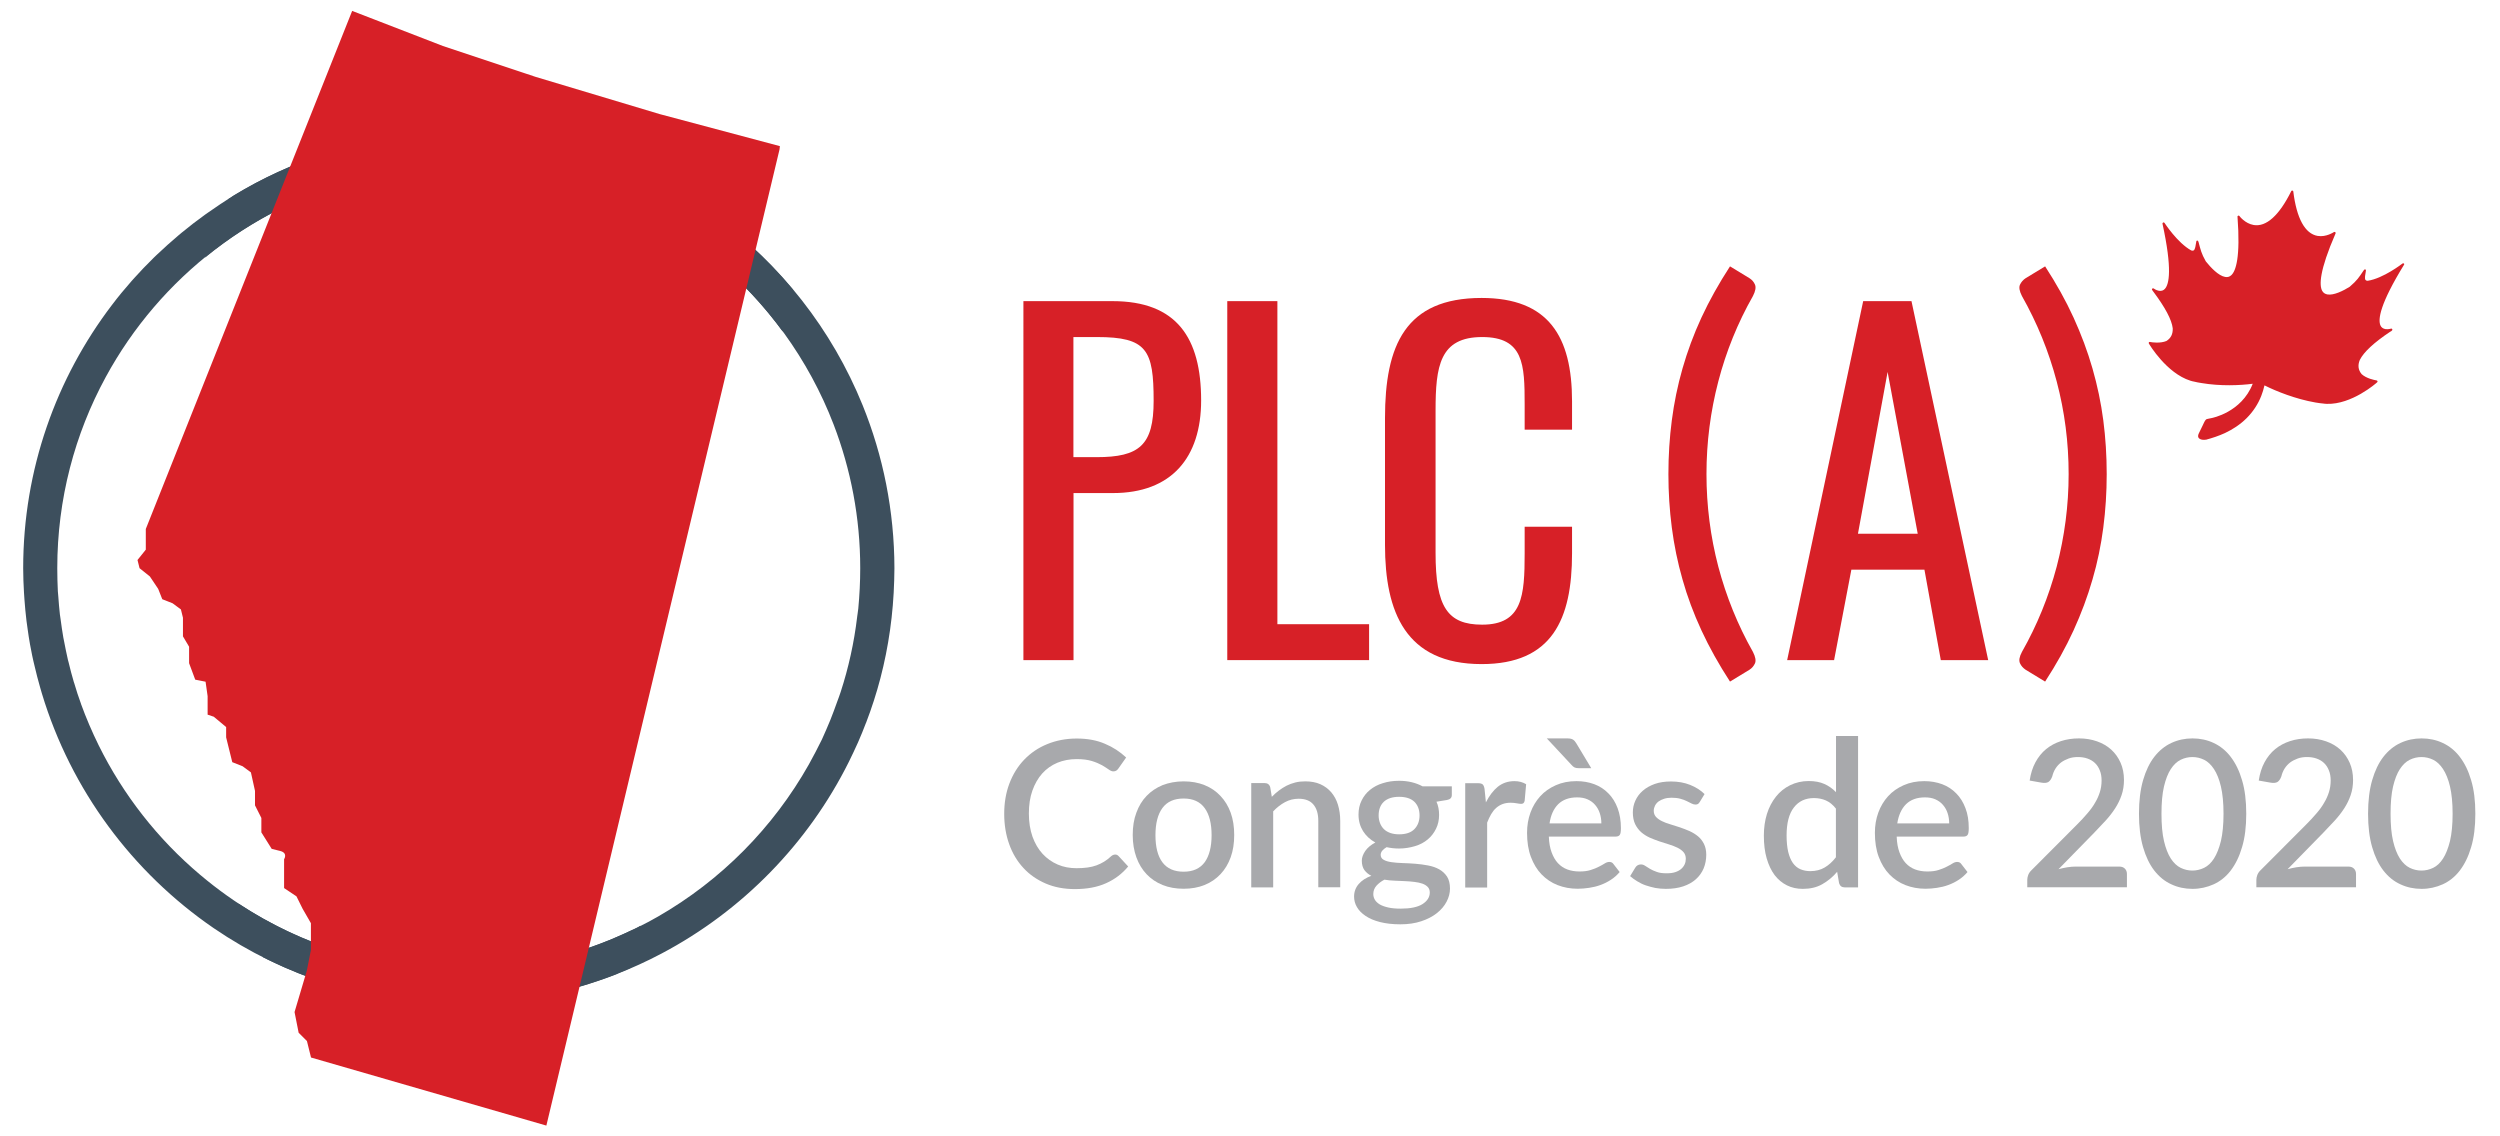
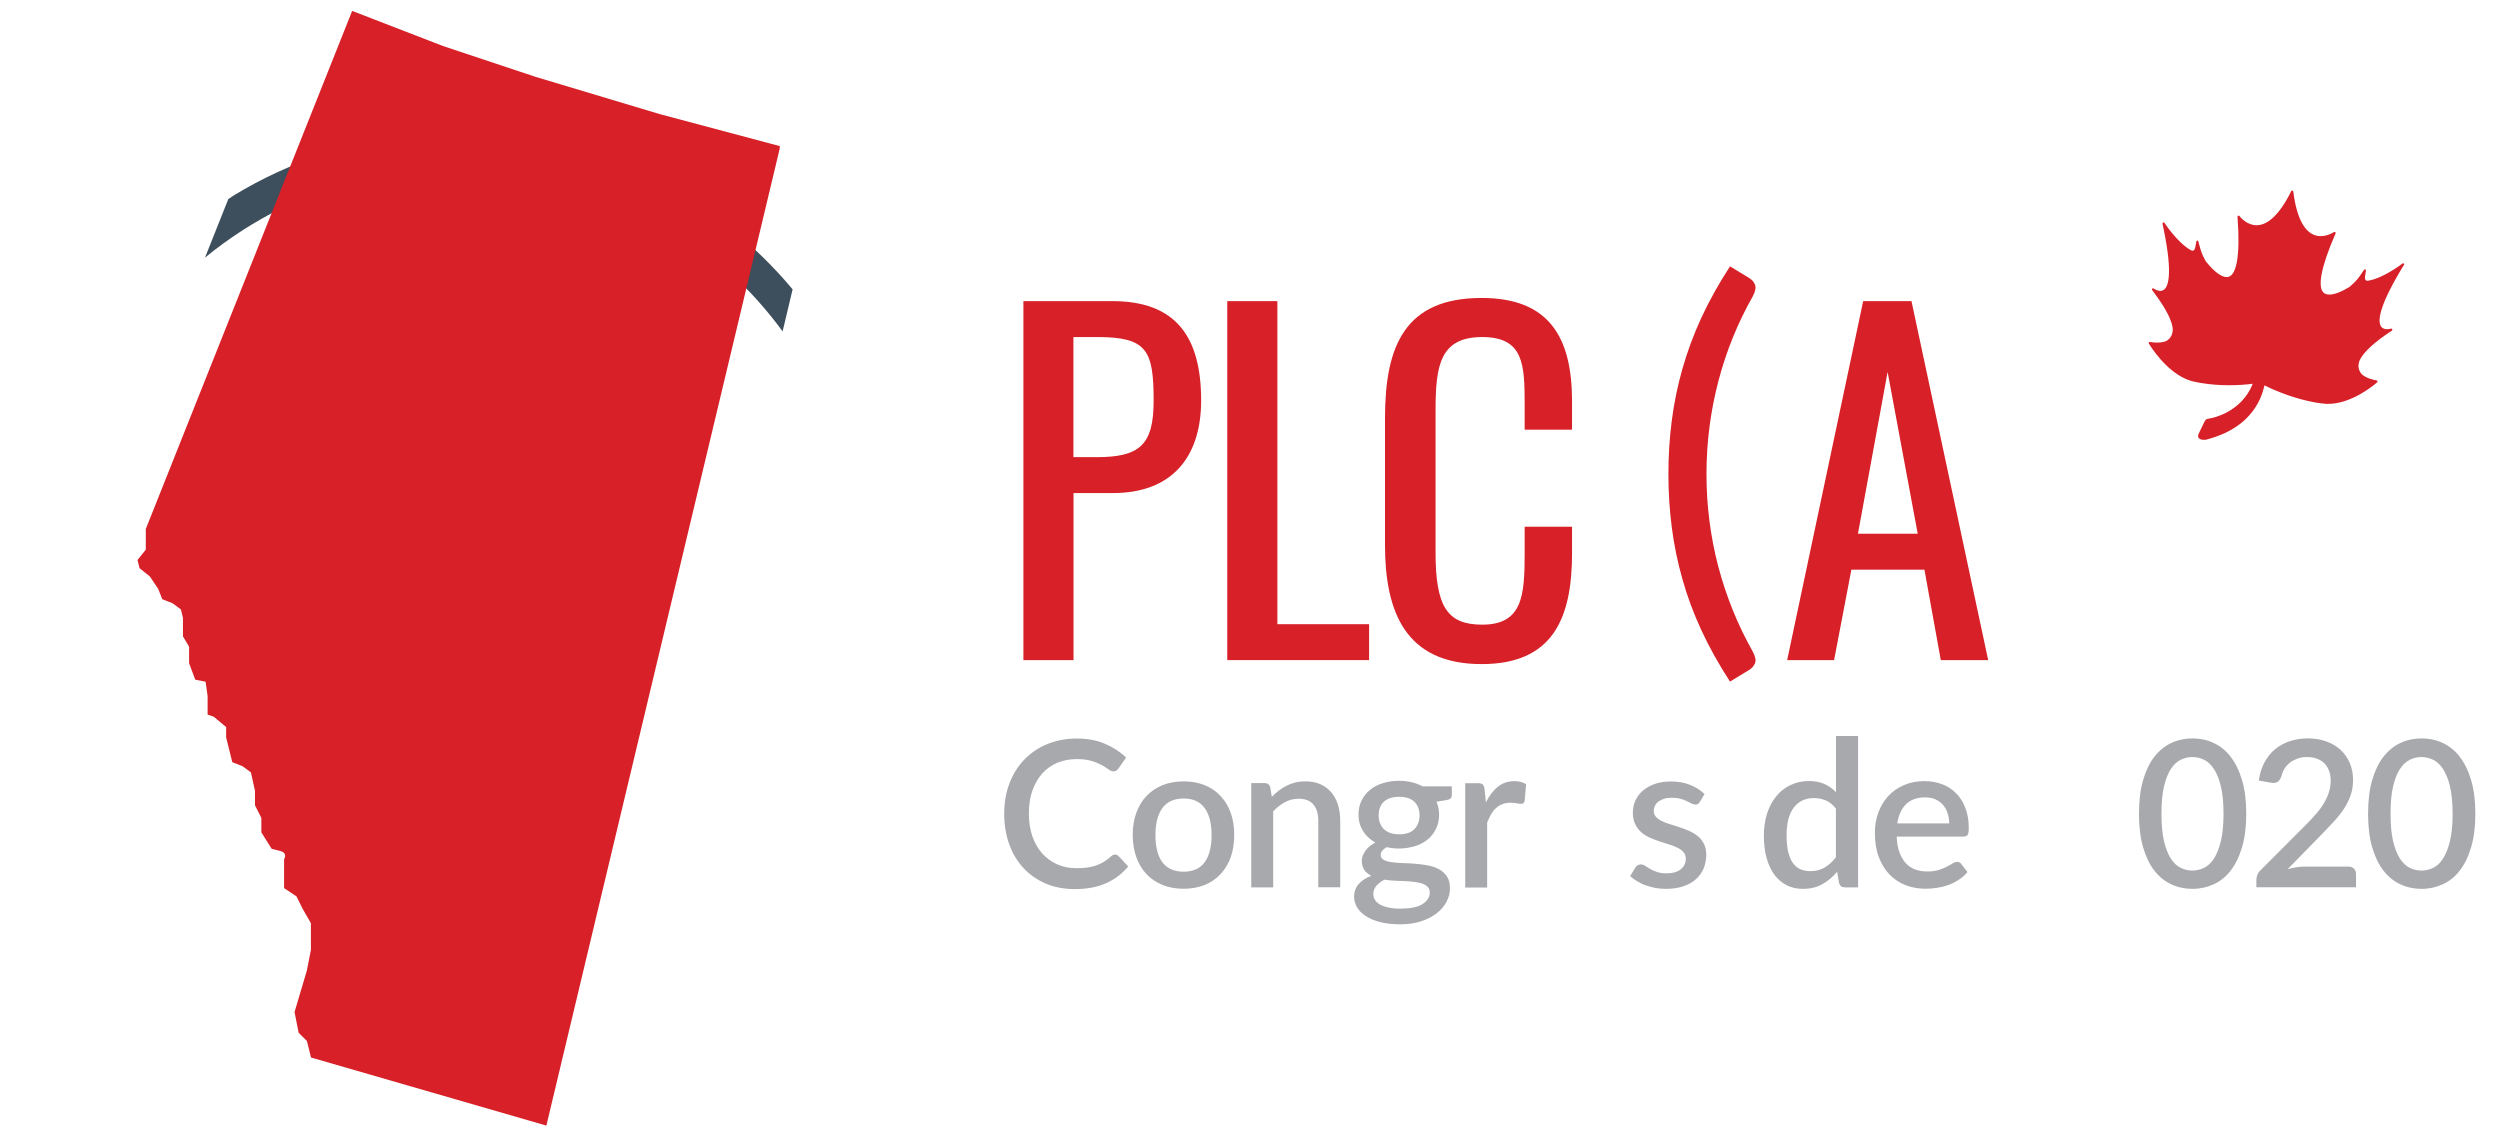
<svg xmlns="http://www.w3.org/2000/svg" version="1.1" id="Layer_1" x="0px" y="0px" viewBox="0 0 220 100" style="enable-background:new 0 0 220 100;" xml:space="preserve">
  <style type="text/css">
	.st0{fill:#D72027;}
	.st1{fill:#3D4F5D;}
	.st2{fill:#A8A9AC;}
	.st3{fill:#FFFFFF;}
</style>
  <g>
    <g>
      <g>
        <path class="st0" d="M90.06,26.5h7.84c5.66,0,7.8,3.24,7.8,8.74c0,5.03-2.61,8.15-7.76,8.15h-3.47v14.7h-4.41V26.5z M96.49,40.23     c3.78,0,5.03-1.05,5.03-4.95c0-4.48-0.58-5.62-4.99-5.62h-2.07v10.57H96.49z" />
        <path class="st0" d="M108,26.5h4.41v28.43h8.07v3.16H108V26.5z" />
        <path class="st0" d="M121.88,47.95V36.79c0-6.4,1.79-10.57,8.5-10.57c5.89,0,7.96,3.39,7.96,9.09v2.5h-4.17v-2.22     c0-3.51-0.08-5.93-3.74-5.93c-3.74,0-4.1,2.57-4.1,6.47v12.52c0,4.76,1.05,6.32,4.1,6.32c3.55,0,3.74-2.54,3.74-6.28v-2.34h4.17     v2.34c0,5.81-1.75,9.75-7.96,9.75C123.68,58.44,121.88,53.84,121.88,47.95z" />
        <path class="st0" d="M150.17,41.72c0,2.78,0.35,5.5,1.04,8.14c0.7,2.64,1.71,5.14,3.05,7.51c0.22,0.43,0.28,0.77,0.18,1     c-0.11,0.24-0.27,0.43-0.49,0.57l-1.71,1.04c-0.98-1.51-1.82-3.01-2.51-4.5s-1.25-2.99-1.67-4.49c-0.43-1.5-0.74-3.02-0.94-4.56     c-0.2-1.54-0.3-3.11-0.3-4.71c0-1.62,0.1-3.19,0.3-4.73c0.2-1.54,0.51-3.06,0.94-4.56c0.43-1.5,0.98-3,1.67-4.49     s1.53-2.99,2.51-4.5l1.71,1.04c0.22,0.14,0.39,0.33,0.49,0.57s0.04,0.57-0.18,1c-1.34,2.36-2.36,4.87-3.05,7.52     C150.52,36.22,150.17,38.93,150.17,41.72z" />
        <path class="st0" d="M163.96,26.5h4.25l6.75,31.59h-4.17l-1.44-7.96h-6.43l-1.52,7.96h-4.13L163.96,26.5z M168.76,46.97     l-2.65-14.24l-2.61,14.24H168.76z" />
-         <path class="st0" d="M182.04,41.72c0-2.79-0.35-5.5-1.05-8.15c-0.7-2.65-1.72-5.15-3.06-7.52c-0.22-0.43-0.28-0.77-0.17-1     s0.28-0.43,0.5-0.57l1.71-1.04c0.98,1.51,1.82,3.01,2.5,4.5c0.68,1.49,1.24,2.99,1.67,4.49c0.43,1.5,0.75,3.02,0.95,4.56     c0.2,1.54,0.3,3.11,0.3,4.73c0,1.6-0.1,3.17-0.3,4.71c-0.2,1.54-0.51,3.06-0.95,4.56c-0.43,1.5-0.99,3-1.67,4.49     c-0.68,1.49-1.52,2.99-2.5,4.5l-1.71-1.04c-0.22-0.15-0.39-0.33-0.5-0.57c-0.11-0.24-0.06-0.57,0.17-1     c1.34-2.36,2.36-4.87,3.06-7.51C181.68,47.21,182.04,44.5,182.04,41.72z" />
        <path class="st2" d="M98.14,75.2c0.11,0,0.21,0.04,0.3,0.14l0.84,0.91c-0.53,0.64-1.18,1.13-1.94,1.47     c-0.77,0.35-1.69,0.52-2.75,0.52c-0.95,0-1.8-0.16-2.57-0.49c-0.76-0.33-1.42-0.78-1.96-1.37c-0.54-0.58-0.96-1.28-1.25-2.09     c-0.29-0.81-0.44-1.7-0.44-2.67c0-0.97,0.15-1.86,0.46-2.68c0.31-0.81,0.74-1.51,1.31-2.1c0.56-0.58,1.23-1.04,2.02-1.36     c0.78-0.32,1.65-0.49,2.59-0.49c0.94,0,1.76,0.15,2.48,0.46c0.72,0.3,1.34,0.71,1.87,1.21l-0.69,0.98     c-0.05,0.07-0.1,0.12-0.17,0.17c-0.07,0.05-0.16,0.07-0.27,0.07c-0.12,0-0.26-0.06-0.41-0.17s-0.35-0.23-0.58-0.37     c-0.24-0.13-0.53-0.26-0.89-0.37c-0.36-0.11-0.8-0.17-1.34-0.17c-0.62,0-1.19,0.11-1.7,0.32c-0.52,0.22-0.96,0.53-1.33,0.94     c-0.37,0.41-0.66,0.92-0.87,1.51c-0.21,0.59-0.31,1.27-0.31,2.02c0,0.76,0.11,1.44,0.32,2.04c0.22,0.6,0.51,1.1,0.89,1.51     s0.82,0.72,1.33,0.94c0.51,0.22,1.06,0.32,1.65,0.32c0.36,0,0.68-0.02,0.97-0.06c0.28-0.04,0.55-0.1,0.79-0.19     c0.24-0.09,0.47-0.2,0.68-0.33s0.42-0.29,0.63-0.49C97.9,75.25,98.02,75.2,98.14,75.2z" />
        <path class="st2" d="M104.16,68.76c0.68,0,1.29,0.11,1.84,0.33c0.55,0.22,1.02,0.54,1.4,0.95c0.39,0.41,0.69,0.9,0.9,1.48     s0.31,1.24,0.31,1.96c0,0.73-0.1,1.38-0.31,1.96c-0.21,0.58-0.51,1.08-0.9,1.49c-0.39,0.41-0.85,0.73-1.4,0.95     c-0.55,0.22-1.16,0.33-1.84,0.33c-0.68,0-1.3-0.11-1.85-0.33c-0.55-0.22-1.02-0.54-1.41-0.95c-0.39-0.41-0.69-0.91-0.9-1.49     c-0.21-0.58-0.32-1.24-0.32-1.96c0-0.73,0.1-1.38,0.32-1.96c0.21-0.58,0.51-1.08,0.9-1.48c0.39-0.41,0.86-0.72,1.41-0.95     C102.86,68.88,103.48,68.76,104.16,68.76z M104.16,76.71c0.83,0,1.44-0.28,1.85-0.83c0.4-0.55,0.61-1.35,0.61-2.38     c0-1.03-0.2-1.83-0.61-2.39c-0.41-0.56-1.02-0.84-1.85-0.84c-0.84,0-1.46,0.28-1.87,0.84c-0.41,0.56-0.61,1.36-0.61,2.39     c0,1.03,0.2,1.83,0.61,2.38C102.7,76.43,103.32,76.71,104.16,76.71z" />
        <path class="st2" d="M111.92,70.12c0.2-0.2,0.4-0.39,0.62-0.55s0.44-0.31,0.68-0.43c0.24-0.12,0.49-0.21,0.76-0.28     c0.27-0.07,0.56-0.1,0.88-0.1c0.5,0,0.95,0.08,1.33,0.25c0.38,0.17,0.7,0.41,0.96,0.71c0.26,0.31,0.46,0.67,0.59,1.1     c0.13,0.43,0.2,0.9,0.2,1.42v5.84h-1.93v-5.84c0-0.62-0.14-1.1-0.43-1.44c-0.28-0.34-0.72-0.51-1.3-0.51     c-0.43,0-0.83,0.1-1.2,0.3c-0.37,0.2-0.72,0.47-1.04,0.81v6.69h-1.93v-9.18h1.17c0.26,0,0.43,0.12,0.5,0.37L111.92,70.12z" />
        <path class="st2" d="M127.76,69.24v0.72c0,0.24-0.14,0.39-0.43,0.44l-0.92,0.15c0.16,0.35,0.23,0.74,0.23,1.16     c0,0.45-0.09,0.86-0.27,1.22c-0.18,0.37-0.42,0.68-0.73,0.94s-0.68,0.46-1.12,0.59s-0.9,0.21-1.4,0.21     c-0.19,0-0.38-0.01-0.56-0.03c-0.18-0.02-0.36-0.05-0.54-0.09c-0.17,0.1-0.3,0.21-0.39,0.32c-0.08,0.11-0.13,0.23-0.13,0.35     c0,0.2,0.09,0.35,0.26,0.44c0.17,0.1,0.4,0.17,0.69,0.21s0.61,0.07,0.98,0.08c0.37,0.01,0.74,0.03,1.12,0.06     c0.38,0.03,0.75,0.08,1.12,0.15c0.37,0.07,0.69,0.18,0.98,0.34c0.28,0.16,0.51,0.37,0.69,0.64c0.17,0.27,0.26,0.62,0.26,1.05     c0,0.4-0.1,0.78-0.3,1.16c-0.2,0.38-0.48,0.71-0.86,1.01s-0.83,0.53-1.37,0.71s-1.15,0.27-1.84,0.27c-0.68,0-1.28-0.07-1.79-0.2     c-0.51-0.13-0.93-0.31-1.27-0.54s-0.59-0.48-0.76-0.78c-0.17-0.29-0.25-0.6-0.25-0.92c0-0.43,0.14-0.8,0.41-1.11     c0.27-0.31,0.64-0.55,1.11-0.72c-0.25-0.12-0.45-0.29-0.61-0.5c-0.15-0.21-0.23-0.49-0.23-0.83c0-0.27,0.1-0.55,0.3-0.85     c0.2-0.29,0.5-0.54,0.89-0.75c-0.46-0.25-0.82-0.59-1.08-1c-0.26-0.42-0.4-0.9-0.4-1.46c0-0.46,0.09-0.87,0.27-1.23     c0.18-0.37,0.42-0.68,0.74-0.94s0.69-0.46,1.13-0.59c0.44-0.14,0.91-0.21,1.43-0.21c0.79,0,1.48,0.17,2.07,0.49H127.76z      M125.82,78.54c0-0.2-0.06-0.37-0.18-0.49c-0.12-0.12-0.27-0.22-0.47-0.29c-0.2-0.07-0.43-0.12-0.69-0.15     c-0.26-0.03-0.54-0.06-0.84-0.07c-0.3-0.01-0.6-0.03-0.91-0.04c-0.31-0.01-0.61-0.04-0.9-0.09c-0.29,0.15-0.52,0.33-0.71,0.54     c-0.18,0.21-0.27,0.45-0.27,0.73c0,0.18,0.05,0.35,0.14,0.5c0.09,0.16,0.24,0.29,0.43,0.41c0.19,0.11,0.44,0.2,0.75,0.27     c0.3,0.07,0.67,0.1,1.09,0.1c0.85,0,1.49-0.13,1.92-0.4C125.6,79.29,125.82,78.95,125.82,78.54z M123.12,73.42     c0.6,0,1.05-0.15,1.35-0.46c0.3-0.31,0.45-0.71,0.45-1.2c0-0.5-0.15-0.9-0.45-1.2c-0.3-0.29-0.75-0.44-1.35-0.44     c-0.59,0-1.04,0.15-1.35,0.44c-0.3,0.29-0.45,0.69-0.45,1.2c0,0.24,0.04,0.46,0.12,0.67s0.19,0.38,0.34,0.53     c0.15,0.15,0.34,0.26,0.56,0.34C122.57,73.38,122.83,73.42,123.12,73.42z" />
        <path class="st2" d="M130.76,70.61c0.29-0.58,0.64-1.04,1.04-1.37c0.41-0.33,0.9-0.5,1.47-0.5c0.2,0,0.38,0.02,0.56,0.07     c0.17,0.05,0.33,0.11,0.47,0.2l-0.13,1.46c-0.02,0.1-0.06,0.17-0.11,0.21s-0.12,0.06-0.2,0.06c-0.09,0-0.22-0.02-0.39-0.05     c-0.17-0.03-0.35-0.05-0.53-0.05c-0.27,0-0.51,0.04-0.72,0.12s-0.39,0.19-0.56,0.34s-0.31,0.33-0.44,0.55s-0.24,0.46-0.35,0.74     v5.71h-1.93v-9.18h1.12c0.2,0,0.34,0.04,0.42,0.11c0.08,0.08,0.13,0.21,0.16,0.39L130.76,70.61z" />
-         <path class="st2" d="M136.3,73.65c0.02,0.52,0.1,0.97,0.24,1.35c0.14,0.38,0.32,0.7,0.55,0.95s0.51,0.44,0.83,0.56     c0.32,0.12,0.68,0.18,1.08,0.18c0.38,0,0.7-0.04,0.98-0.13c0.28-0.09,0.52-0.18,0.72-0.29c0.2-0.1,0.38-0.2,0.52-0.29     s0.28-0.13,0.4-0.13c0.16,0,0.28,0.06,0.36,0.18l0.55,0.71c-0.23,0.27-0.49,0.5-0.77,0.68c-0.29,0.19-0.59,0.34-0.92,0.46     c-0.32,0.12-0.66,0.2-1,0.25c-0.34,0.05-0.68,0.08-1,0.08c-0.64,0-1.23-0.11-1.77-0.32s-1.01-0.53-1.41-0.94     s-0.71-0.93-0.94-1.54s-0.34-1.32-0.34-2.12c0-0.64,0.1-1.23,0.3-1.78c0.2-0.55,0.49-1.03,0.86-1.44s0.83-0.73,1.37-0.97     c0.54-0.24,1.14-0.36,1.82-0.36c0.56,0,1.09,0.09,1.57,0.27c0.48,0.18,0.89,0.45,1.24,0.81c0.35,0.35,0.62,0.79,0.81,1.3     c0.19,0.51,0.29,1.1,0.29,1.75c0,0.3-0.03,0.5-0.1,0.6c-0.07,0.1-0.19,0.15-0.36,0.15H136.3z M137.94,64.98     c0.22,0,0.39,0.04,0.49,0.11c0.11,0.07,0.2,0.18,0.29,0.33l1.31,2.18h-1.1c-0.15,0-0.27-0.02-0.36-0.06     c-0.09-0.04-0.19-0.12-0.28-0.23l-2.17-2.33H137.94z M140.92,72.46c0-0.32-0.05-0.63-0.14-0.9c-0.09-0.28-0.23-0.52-0.41-0.73     c-0.18-0.21-0.4-0.37-0.67-0.49c-0.27-0.12-0.57-0.17-0.92-0.17c-0.7,0-1.25,0.2-1.66,0.6c-0.4,0.4-0.66,0.97-0.76,1.69H140.92z" />
        <path class="st2" d="M149.58,70.57c-0.05,0.08-0.1,0.14-0.16,0.18s-0.14,0.05-0.23,0.05c-0.1,0-0.21-0.03-0.33-0.09     c-0.12-0.06-0.26-0.13-0.42-0.21s-0.35-0.15-0.57-0.21c-0.22-0.06-0.48-0.09-0.77-0.09c-0.24,0-0.46,0.03-0.65,0.09     s-0.36,0.14-0.5,0.24c-0.13,0.1-0.24,0.23-0.31,0.37c-0.07,0.14-0.11,0.29-0.11,0.45c0,0.22,0.07,0.4,0.2,0.54     c0.13,0.14,0.31,0.27,0.52,0.37c0.22,0.11,0.46,0.2,0.74,0.28s0.56,0.17,0.85,0.27c0.29,0.1,0.57,0.21,0.85,0.33     c0.28,0.13,0.52,0.28,0.74,0.46c0.22,0.18,0.39,0.41,0.52,0.67s0.2,0.58,0.2,0.95c0,0.43-0.08,0.83-0.23,1.2     c-0.16,0.37-0.38,0.68-0.68,0.95c-0.3,0.27-0.67,0.48-1.12,0.63c-0.45,0.15-0.96,0.22-1.53,0.22c-0.32,0-0.63-0.03-0.92-0.08     c-0.3-0.06-0.58-0.14-0.85-0.23s-0.52-0.22-0.75-0.36s-0.44-0.29-0.62-0.45l0.45-0.74c0.05-0.09,0.12-0.16,0.2-0.21     s0.18-0.08,0.3-0.08c0.13,0,0.25,0.04,0.37,0.12s0.27,0.17,0.43,0.27s0.36,0.18,0.6,0.27s0.52,0.12,0.87,0.12     c0.29,0,0.54-0.03,0.75-0.1c0.21-0.07,0.38-0.16,0.52-0.28c0.14-0.12,0.24-0.26,0.31-0.41c0.07-0.15,0.1-0.32,0.1-0.49     c0-0.23-0.07-0.43-0.2-0.58c-0.13-0.15-0.31-0.28-0.53-0.39c-0.22-0.11-0.47-0.2-0.75-0.29c-0.28-0.08-0.56-0.17-0.85-0.27     c-0.29-0.1-0.57-0.21-0.85-0.33c-0.28-0.13-0.53-0.29-0.75-0.48c-0.22-0.2-0.39-0.43-0.53-0.71c-0.13-0.28-0.2-0.62-0.2-1.02     c0-0.37,0.07-0.71,0.22-1.04c0.15-0.33,0.36-0.62,0.65-0.87c0.28-0.25,0.64-0.45,1.05-0.6c0.42-0.15,0.9-0.22,1.44-0.22     c0.62,0,1.18,0.1,1.68,0.3c0.5,0.2,0.93,0.47,1.27,0.81L149.58,70.57z" />
        <path class="st2" d="M163.51,64.77v13.32h-1.17c-0.26,0-0.42-0.12-0.5-0.37l-0.17-1c-0.38,0.45-0.82,0.81-1.31,1.09     c-0.49,0.28-1.06,0.41-1.71,0.41c-0.52,0-0.98-0.1-1.4-0.31s-0.78-0.51-1.08-0.9c-0.3-0.4-0.53-0.89-0.7-1.47     s-0.25-1.26-0.25-2.01c0-0.68,0.09-1.32,0.27-1.9c0.18-0.58,0.45-1.09,0.79-1.52s0.76-0.77,1.25-1.01     c0.49-0.24,1.04-0.37,1.64-0.37c0.54,0,1,0.09,1.38,0.26c0.38,0.17,0.72,0.41,1.02,0.72v-4.94H163.51z M161.57,71.17     c-0.27-0.35-0.57-0.59-0.89-0.73c-0.32-0.14-0.68-0.21-1.05-0.21c-0.76,0-1.35,0.28-1.77,0.83c-0.43,0.55-0.64,1.38-0.64,2.46     c0,0.56,0.05,1.05,0.14,1.44c0.1,0.4,0.23,0.72,0.41,0.98c0.18,0.25,0.4,0.44,0.66,0.55c0.26,0.11,0.55,0.17,0.87,0.17     c0.49,0,0.92-0.11,1.27-0.32c0.36-0.21,0.69-0.51,0.99-0.9V71.17z" />
        <path class="st2" d="M166.91,73.65c0.02,0.52,0.1,0.97,0.24,1.35c0.14,0.38,0.32,0.7,0.55,0.95c0.23,0.25,0.51,0.44,0.83,0.56     c0.32,0.12,0.68,0.18,1.08,0.18c0.38,0,0.71-0.04,0.98-0.13c0.28-0.09,0.52-0.18,0.72-0.29c0.2-0.1,0.38-0.2,0.52-0.29     c0.14-0.09,0.28-0.13,0.4-0.13c0.16,0,0.28,0.06,0.36,0.18l0.55,0.71c-0.23,0.27-0.49,0.5-0.77,0.68     c-0.29,0.19-0.59,0.34-0.92,0.46c-0.32,0.12-0.66,0.2-1,0.25c-0.34,0.05-0.67,0.08-1,0.08c-0.64,0-1.23-0.11-1.77-0.32     s-1.01-0.53-1.41-0.94s-0.71-0.93-0.94-1.54c-0.23-0.61-0.34-1.32-0.34-2.12c0-0.64,0.1-1.23,0.3-1.78     c0.2-0.55,0.49-1.03,0.86-1.44s0.83-0.73,1.37-0.97s1.14-0.36,1.82-0.36c0.56,0,1.08,0.09,1.57,0.27     c0.48,0.18,0.89,0.45,1.24,0.81c0.35,0.35,0.62,0.79,0.81,1.3c0.2,0.51,0.29,1.1,0.29,1.75c0,0.3-0.03,0.5-0.1,0.6     c-0.07,0.1-0.19,0.15-0.36,0.15H166.91z M171.53,72.46c0-0.32-0.05-0.63-0.14-0.9c-0.09-0.28-0.23-0.52-0.41-0.73     c-0.18-0.21-0.4-0.37-0.67-0.49c-0.27-0.12-0.57-0.17-0.92-0.17c-0.7,0-1.25,0.2-1.66,0.6c-0.4,0.4-0.66,0.97-0.77,1.69H171.53z" />
-         <path class="st2" d="M186.5,76.26c0.21,0,0.37,0.06,0.49,0.18s0.18,0.28,0.18,0.47v1.17h-8.77v-0.66c0-0.13,0.03-0.27,0.08-0.41     c0.05-0.14,0.14-0.28,0.26-0.4l4.03-4.04c0.34-0.34,0.65-0.67,0.91-0.98c0.27-0.31,0.5-0.62,0.68-0.94     c0.19-0.31,0.33-0.63,0.43-0.95c0.1-0.32,0.15-0.66,0.15-1.01c0-0.34-0.05-0.64-0.16-0.9c-0.1-0.26-0.25-0.48-0.43-0.65     c-0.18-0.17-0.4-0.3-0.66-0.39c-0.25-0.09-0.54-0.13-0.84-0.13c-0.29,0-0.57,0.04-0.81,0.13s-0.47,0.2-0.67,0.35     c-0.19,0.15-0.36,0.33-0.49,0.54s-0.22,0.43-0.28,0.68c-0.09,0.25-0.21,0.41-0.35,0.5c-0.14,0.08-0.35,0.1-0.62,0.05l-1.02-0.18     c0.09-0.61,0.26-1.15,0.51-1.61s0.56-0.85,0.94-1.16c0.38-0.31,0.81-0.54,1.3-0.7c0.49-0.16,1.02-0.24,1.59-0.24     c0.58,0,1.11,0.09,1.59,0.26c0.48,0.17,0.9,0.41,1.25,0.73c0.35,0.32,0.62,0.7,0.82,1.15c0.2,0.45,0.3,0.96,0.3,1.52     c0,0.48-0.07,0.92-0.21,1.33c-0.14,0.41-0.33,0.8-0.57,1.17c-0.24,0.37-0.52,0.73-0.84,1.08c-0.32,0.35-0.66,0.71-1.01,1.07     l-3.13,3.2c0.26-0.07,0.52-0.13,0.78-0.17c0.26-0.04,0.51-0.06,0.74-0.06H186.5z" />
        <path class="st2" d="M197.67,71.61c0,1.13-0.12,2.12-0.37,2.94c-0.24,0.83-0.58,1.51-1,2.06s-0.93,0.95-1.5,1.21     c-0.58,0.26-1.2,0.4-1.86,0.4s-1.29-0.13-1.86-0.4c-0.58-0.26-1.08-0.67-1.5-1.21s-0.75-1.23-0.99-2.06     c-0.24-0.83-0.36-1.81-0.36-2.94s0.12-2.12,0.36-2.95c0.24-0.83,0.57-1.52,0.99-2.06s0.92-0.95,1.5-1.22     c0.58-0.27,1.2-0.4,1.86-0.4s1.29,0.13,1.86,0.4c0.58,0.27,1.08,0.67,1.5,1.22s0.76,1.23,1,2.06     C197.55,69.49,197.67,70.47,197.67,71.61z M195.67,71.61c0-0.96-0.08-1.76-0.23-2.4c-0.15-0.64-0.36-1.15-0.61-1.53     s-0.54-0.66-0.87-0.82s-0.67-0.24-1.03-0.24c-0.36,0-0.7,0.08-1.03,0.24s-0.62,0.44-0.87,0.82c-0.25,0.38-0.45,0.9-0.6,1.53     c-0.15,0.64-0.22,1.44-0.22,2.4s0.07,1.76,0.22,2.4c0.15,0.64,0.35,1.15,0.6,1.54c0.25,0.38,0.54,0.66,0.87,0.82     s0.67,0.24,1.03,0.24c0.35,0,0.7-0.08,1.03-0.24s0.62-0.43,0.87-0.82s0.45-0.9,0.61-1.54C195.59,73.37,195.67,72.57,195.67,71.61     z" />
        <path class="st2" d="M206.66,76.26c0.21,0,0.37,0.06,0.49,0.18s0.18,0.28,0.18,0.47v1.17h-8.77v-0.66c0-0.13,0.03-0.27,0.08-0.41     c0.05-0.14,0.14-0.28,0.26-0.4l4.03-4.04c0.34-0.34,0.65-0.67,0.91-0.98c0.27-0.31,0.5-0.62,0.68-0.94     c0.19-0.31,0.33-0.63,0.43-0.95c0.1-0.32,0.15-0.66,0.15-1.01c0-0.34-0.05-0.64-0.16-0.9c-0.1-0.26-0.25-0.48-0.43-0.65     c-0.18-0.17-0.4-0.3-0.66-0.39c-0.25-0.09-0.54-0.13-0.84-0.13c-0.29,0-0.57,0.04-0.81,0.13s-0.47,0.2-0.67,0.35     c-0.19,0.15-0.36,0.33-0.49,0.54s-0.22,0.43-0.28,0.68c-0.09,0.25-0.21,0.41-0.35,0.5c-0.14,0.08-0.35,0.1-0.62,0.05l-1.02-0.18     c0.09-0.61,0.26-1.15,0.51-1.61s0.56-0.85,0.94-1.16c0.38-0.31,0.81-0.54,1.3-0.7c0.49-0.16,1.02-0.24,1.59-0.24     c0.58,0,1.11,0.09,1.59,0.26c0.48,0.17,0.9,0.41,1.25,0.73c0.35,0.32,0.62,0.7,0.82,1.15c0.2,0.45,0.3,0.96,0.3,1.52     c0,0.48-0.07,0.92-0.21,1.33c-0.14,0.41-0.33,0.8-0.57,1.17c-0.24,0.37-0.52,0.73-0.84,1.08c-0.32,0.35-0.66,0.71-1.01,1.07     l-3.13,3.2c0.26-0.07,0.52-0.13,0.78-0.17c0.26-0.04,0.51-0.06,0.74-0.06H206.66z" />
        <path class="st2" d="M217.83,71.61c0,1.13-0.12,2.12-0.37,2.94c-0.24,0.83-0.58,1.51-1,2.06s-0.93,0.95-1.5,1.21     c-0.58,0.26-1.2,0.4-1.86,0.4s-1.29-0.13-1.86-0.4c-0.58-0.26-1.08-0.67-1.5-1.21s-0.75-1.23-0.99-2.06     c-0.24-0.83-0.36-1.81-0.36-2.94s0.12-2.12,0.36-2.95c0.24-0.83,0.57-1.52,0.99-2.06s0.92-0.95,1.5-1.22     c0.58-0.27,1.2-0.4,1.86-0.4s1.29,0.13,1.86,0.4c0.58,0.27,1.08,0.67,1.5,1.22s0.76,1.23,1,2.06     C217.71,69.49,217.83,70.47,217.83,71.61z M215.83,71.61c0-0.96-0.08-1.76-0.23-2.4c-0.15-0.64-0.36-1.15-0.61-1.53     s-0.54-0.66-0.87-0.82s-0.67-0.24-1.03-0.24c-0.36,0-0.7,0.08-1.03,0.24s-0.62,0.44-0.87,0.82c-0.25,0.38-0.45,0.9-0.6,1.53     c-0.15,0.64-0.22,1.44-0.22,2.4s0.07,1.76,0.22,2.4c0.15,0.64,0.35,1.15,0.6,1.54c0.25,0.38,0.54,0.66,0.87,0.82     s0.67,0.24,1.03,0.24c0.35,0,0.7-0.08,1.03-0.24s0.62-0.43,0.87-0.82s0.45-0.9,0.61-1.54C215.75,73.37,215.83,72.57,215.83,71.61     z" />
      </g>
    </g>
    <g>
      <g>
        <path class="st0" d="M211.54,23.19c-0.04-0.03-0.09-0.03-0.12,0c-0.02,0.01-1.68,1.31-3.07,1.52c-0.09,0-0.15-0.03-0.19-0.08     c-0.09-0.14-0.01-0.5,0.02-0.67c0.03-0.15,0.04-0.22-0.03-0.25c-0.07-0.03-0.11,0.04-0.15,0.09c-0.42,0.62-0.56,0.86-1.22,1.43     l0.02-0.01c-0.59,0.37-1.43,0.79-1.99,0.69c-0.21-0.04-0.36-0.14-0.46-0.32c-0.26-0.48-0.26-1.74,1.18-5.05     c0.02-0.04,0.01-0.08-0.03-0.11c-0.03-0.03-0.08-0.03-0.11-0.01c-0.01,0-0.68,0.47-1.44,0.34c-1.11-0.19-1.85-1.54-2.14-3.91     c0-0.04-0.04-0.08-0.08-0.08c-0.04-0.01-0.08,0.01-0.1,0.05c-1.06,2.14-2.2,3.17-3.31,2.98c-0.76-0.13-1.25-0.78-1.25-0.79     c-0.03-0.04-0.07-0.05-0.11-0.03c-0.04,0.02-0.07,0.05-0.06,0.09c0.27,3.59-0.15,4.79-0.55,5.15c-0.15,0.14-0.33,0.19-0.54,0.15     c-0.58-0.1-1.26-0.82-1.7-1.37c-0.4-0.71-0.45-1-0.64-1.7c-0.02-0.05-0.04-0.13-0.11-0.13c-0.08,0-0.09,0.06-0.11,0.22     c-0.03,0.18-0.07,0.55-0.2,0.64c-0.06,0.04-0.13,0.04-0.22,0.01c-1.23-0.68-2.34-2.41-2.35-2.42c-0.02-0.04-0.07-0.06-0.12-0.04     c-0.04,0.02-0.07,0.06-0.06,0.11c0.87,4,0.59,5.33,0.2,5.74c-0.13,0.14-0.3,0.19-0.51,0.16c-0.25-0.04-0.46-0.2-0.46-0.2     c-0.04-0.03-0.09-0.03-0.13,0.01c-0.03,0.03-0.04,0.09-0.01,0.12l0.03,0.04c0,0.01,0.01,0.03,0.02,0.04c0,0,0.02,0.02,0.05,0.06     c1.04,1.39,1.62,2.47,1.71,3.23c0.02,0.51-0.16,0.87-0.56,1.12c-0.53,0.22-1.26,0.12-1.4,0.09c-0.02,0-0.04-0.01-0.04-0.01     c-0.04-0.01-0.08,0.01-0.1,0.04c-0.02,0.03-0.02,0.07,0,0.1c0.06,0.11,1.56,2.61,3.65,3.27c0.11,0.04,0.22,0.06,0.32,0.08     c0.21,0.05,0.44,0.1,0.67,0.13c1.64,0.28,3.38,0.21,4.5,0.06c-0.99,2.54-3.62,3.02-3.62,3.02c-0.16,0.04-0.28,0.05-0.38,0.08     c0,0-0.01,0-0.01,0c-0.17,0.04-0.23,0.23-0.39,0.56l-0.34,0.7c-0.26,0.53,0.3,0.62,0.62,0.56l-0.01,0.01     c0.57-0.15,1.16-0.35,1.66-0.58c0.71-0.33,1.38-0.77,1.94-1.33c0.56-0.56,1-1.23,1.28-1.95c0.12-0.3,0.21-0.61,0.28-0.92     l0.04,0.01c0.99,0.5,2.72,1.19,4.45,1.49c0.23,0.04,0.46,0.07,0.67,0.09c0.1,0.01,0.21,0.03,0.33,0.03     c2.19,0.07,4.34-1.81,4.43-1.9c0.03-0.02,0.04-0.06,0.03-0.09c-0.01-0.04-0.04-0.06-0.07-0.07c0,0-0.01,0-0.04-0.01     c-0.14-0.02-0.87-0.16-1.29-0.55c-0.3-0.37-0.35-0.77-0.16-1.24c0.34-0.69,1.24-1.53,2.68-2.49c0.05-0.03,0.08-0.04,0.08-0.04     c0.01-0.01,0.02-0.02,0.03-0.03l0.04-0.03c0.04-0.03,0.05-0.08,0.03-0.12c-0.02-0.04-0.07-0.07-0.11-0.05c0,0-0.25,0.08-0.5,0.04     c-0.2-0.04-0.35-0.14-0.43-0.32c-0.23-0.52-0.06-1.87,2.08-5.35C211.58,23.27,211.58,23.22,211.54,23.19L211.54,23.19     L211.54,23.19z" />
      </g>
    </g>
    <g>
-       <path class="st1" d="M75.92,35.68c-5.41-13.37-18.15-23.01-33.2-23.93c-0.78-0.04-1.56-0.08-2.35-0.08c-0.88,0-1.76,0.05-2.63,0.1    c-2.5,0.18-4.94,0.58-7.29,1.21c-0.65,0.17-1.28,0.37-1.92,0.58h0c0,0,0,0,0,0c-2.8,0.91-5.45,2.13-7.92,3.63    c-0.02,0.01-0.04,0.02-0.06,0.04c-0.78,0.47-1.54,0.98-2.29,1.51c-0.07,0.05-0.13,0.09-0.2,0.14c-0.71,0.51-1.41,1.05-2.09,1.61    c-0.08,0.07-0.16,0.14-0.25,0.21c-0.66,0.56-1.3,1.13-1.93,1.73c-0.08,0.08-0.16,0.15-0.24,0.23c-0.62,0.61-1.23,1.24-1.81,1.89    c-0.05,0.06-0.11,0.12-0.16,0.18c-0.6,0.68-1.18,1.38-1.73,2.11C4.96,33.26,2.04,41.3,2.04,50c0,0.72,0.03,1.43,0.07,2.14    c0.01,0.2,0.02,0.4,0.04,0.6c0.05,0.63,0.1,1.26,0.18,1.89c0.03,0.24,0.07,0.48,0.1,0.72c0.06,0.45,0.13,0.9,0.21,1.35    c0.06,0.33,0.12,0.65,0.19,0.98c0.06,0.31,0.14,0.62,0.21,0.92c0.15,0.64,0.31,1.27,0.49,1.89c0.05,0.18,0.1,0.37,0.16,0.55    c2.56,8.48,7.97,15.74,15.12,20.64c6.15,4.2,13.58,6.66,21.57,6.66c4.89,0,9.57-0.93,13.88-2.61c0.05-0.02,0.09-0.04,0.13-0.06    c0.63-0.25,1.25-0.51,1.86-0.79c0.67-0.3,1.32-0.63,1.97-0.97c7.1-3.75,12.89-9.67,16.48-16.87c0.28-0.57,0.55-1.14,0.81-1.72    c0.25-0.56,0.47-1.12,0.69-1.69c0.01-0.01,0.01-0.03,0.02-0.04c0.49-1.28,0.91-2.58,1.26-3.92c0.72-2.76,1.13-5.65,1.21-8.61    c0.01-0.35,0.02-0.7,0.02-1.05C78.7,44.93,77.71,40.11,75.92,35.68z M71.18,67.27c-3.14,5.57-7.74,10.21-13.28,13.39    c-0.57,0.33-1.16,0.64-1.75,0.93c-0.19,0.1-0.39,0.19-0.59,0.28c-0.42,0.2-0.84,0.39-1.26,0.57c-0.22,0.09-0.44,0.19-0.66,0.28    c-4.1,1.67-8.57,2.6-13.27,2.6c-8.67,0-16.62-3.14-22.77-8.35c-3.7-3.12-6.75-7-8.92-11.39l0,0c-0.58-1.18-1.1-2.39-1.55-3.63    c0,0,0,0,0-0.01c-0.22-0.6-0.42-1.21-0.6-1.83c-0.01-0.03-0.02-0.05-0.03-0.08c-0.17-0.58-0.33-1.17-0.47-1.77    c-0.01-0.06-0.03-0.12-0.05-0.18c-0.13-0.56-0.24-1.12-0.35-1.69c-0.02-0.1-0.04-0.2-0.06-0.3c-0.09-0.53-0.17-1.07-0.24-1.61    c-0.02-0.14-0.04-0.27-0.06-0.41c-0.06-0.52-0.1-1.05-0.14-1.58c-0.01-0.15-0.03-0.3-0.04-0.46C5.06,51.38,5.04,50.7,5.04,50    c0-6.08,1.54-11.81,4.26-16.81c4.77-8.79,13.17-15.33,23.17-17.62c1.65-0.38,3.34-0.64,5.07-0.78c0.94-0.08,1.88-0.13,2.83-0.13    c2.01,0,3.99,0.18,5.91,0.51c12.43,2.1,22.67,10.71,27.08,22.19C74.87,41.3,75.7,45.55,75.7,50c0,1.2-0.06,2.38-0.17,3.55    c-0.02,0.15-0.04,0.3-0.06,0.45l-0.04,0.28c0,0.01,0,0.01,0,0.01c-0.27,2.27-0.76,4.48-1.45,6.6c-0.09,0.29-0.2,0.56-0.3,0.84    c-0.19,0.55-0.4,1.09-0.61,1.63c-0.24,0.57-0.48,1.15-0.74,1.71C71.96,65.82,71.58,66.55,71.18,67.27z" />
-     </g>
+       </g>
    <g>
      <g>
        <path class="st1" d="M32.47,15.57c1.65-0.38,3.34-0.64,5.07-0.78c0.94-0.08,1.88-0.13,2.83-0.13c2.01,0,3.99,0.18,5.91,0.51     c9.24,1.56,17.27,6.73,22.59,13.99l0.88-3.7c-6.57-7.85-16.19-13.05-27.04-13.72c-0.78-0.04-1.56-0.08-2.35-0.08     c-0.88,0-1.76,0.05-2.63,0.1c-2.5,0.18-4.94,0.58-7.29,1.21c-0.65,0.17-1.28,0.37-1.92,0.58h0c0,0,0,0,0,0     c-2.8,0.91-5.45,2.13-7.92,3.63c-0.02,0.01-0.04,0.02-0.06,0.04c-0.15,0.09-0.3,0.2-0.45,0.3l-2.05,5.15     C22.18,19.28,27.09,16.81,32.47,15.57z" />
      </g>
      <g>
-         <path class="st1" d="M56.14,81.6c-0.19,0.1-0.39,0.19-0.59,0.28c-0.42,0.2-0.84,0.39-1.26,0.57c-0.22,0.09-0.44,0.19-0.66,0.28     c-4.1,1.67-8.57,2.6-13.27,2.6c-7.15,0-13.8-2.14-19.37-5.81v0.77l1.99,1.32l0.12,0.24l0.25,0.45v0.9l-0.21,1.03     c5.18,2.62,11.03,4.1,17.21,4.1c4.89,0,9.57-0.93,13.88-2.61c0.05-0.02,0.09-0.04,0.13-0.06c0.37-0.15,0.74-0.31,1.1-0.47     l0.89-3.73C56.29,81.51,56.22,81.56,56.14,81.6z" />
-       </g>
+         </g>
    </g>
    <g>
      <path class="st0" d="M68.63,12.86l-10.58-2.82l-10.9-3.27l-8.17-2.72l-7.99-3.09L12.83,46.55v1.82l-0.73,0.91L12.28,50l0.91,0.73    l0.73,1.09l0.36,0.91l0.91,0.36l0.73,0.54l0.18,0.73v0.73v0.91l0.54,0.91v0.54v0.91l0.54,1.45l0.91,0.18l0.18,1.27v1.63l0.54,0.18    l1.09,0.91v0.91l0.54,2.18l0.91,0.36l0.73,0.54l0.36,1.63v1.27L23,71.98v1.27l0.91,1.45l0.73,0.18c0.73,0.18,0.36,0.73,0.36,0.73    v0.91v1.63l1.09,0.73l0.54,1.09l0.73,1.27v1.27v1.09l-0.36,1.82l-0.54,1.82l-0.54,1.82l0.36,1.82l0.73,0.73l0.36,1.45l20.71,5.99    l20.52-85.91L68.63,12.86z" />
    </g>
  </g>
</svg>